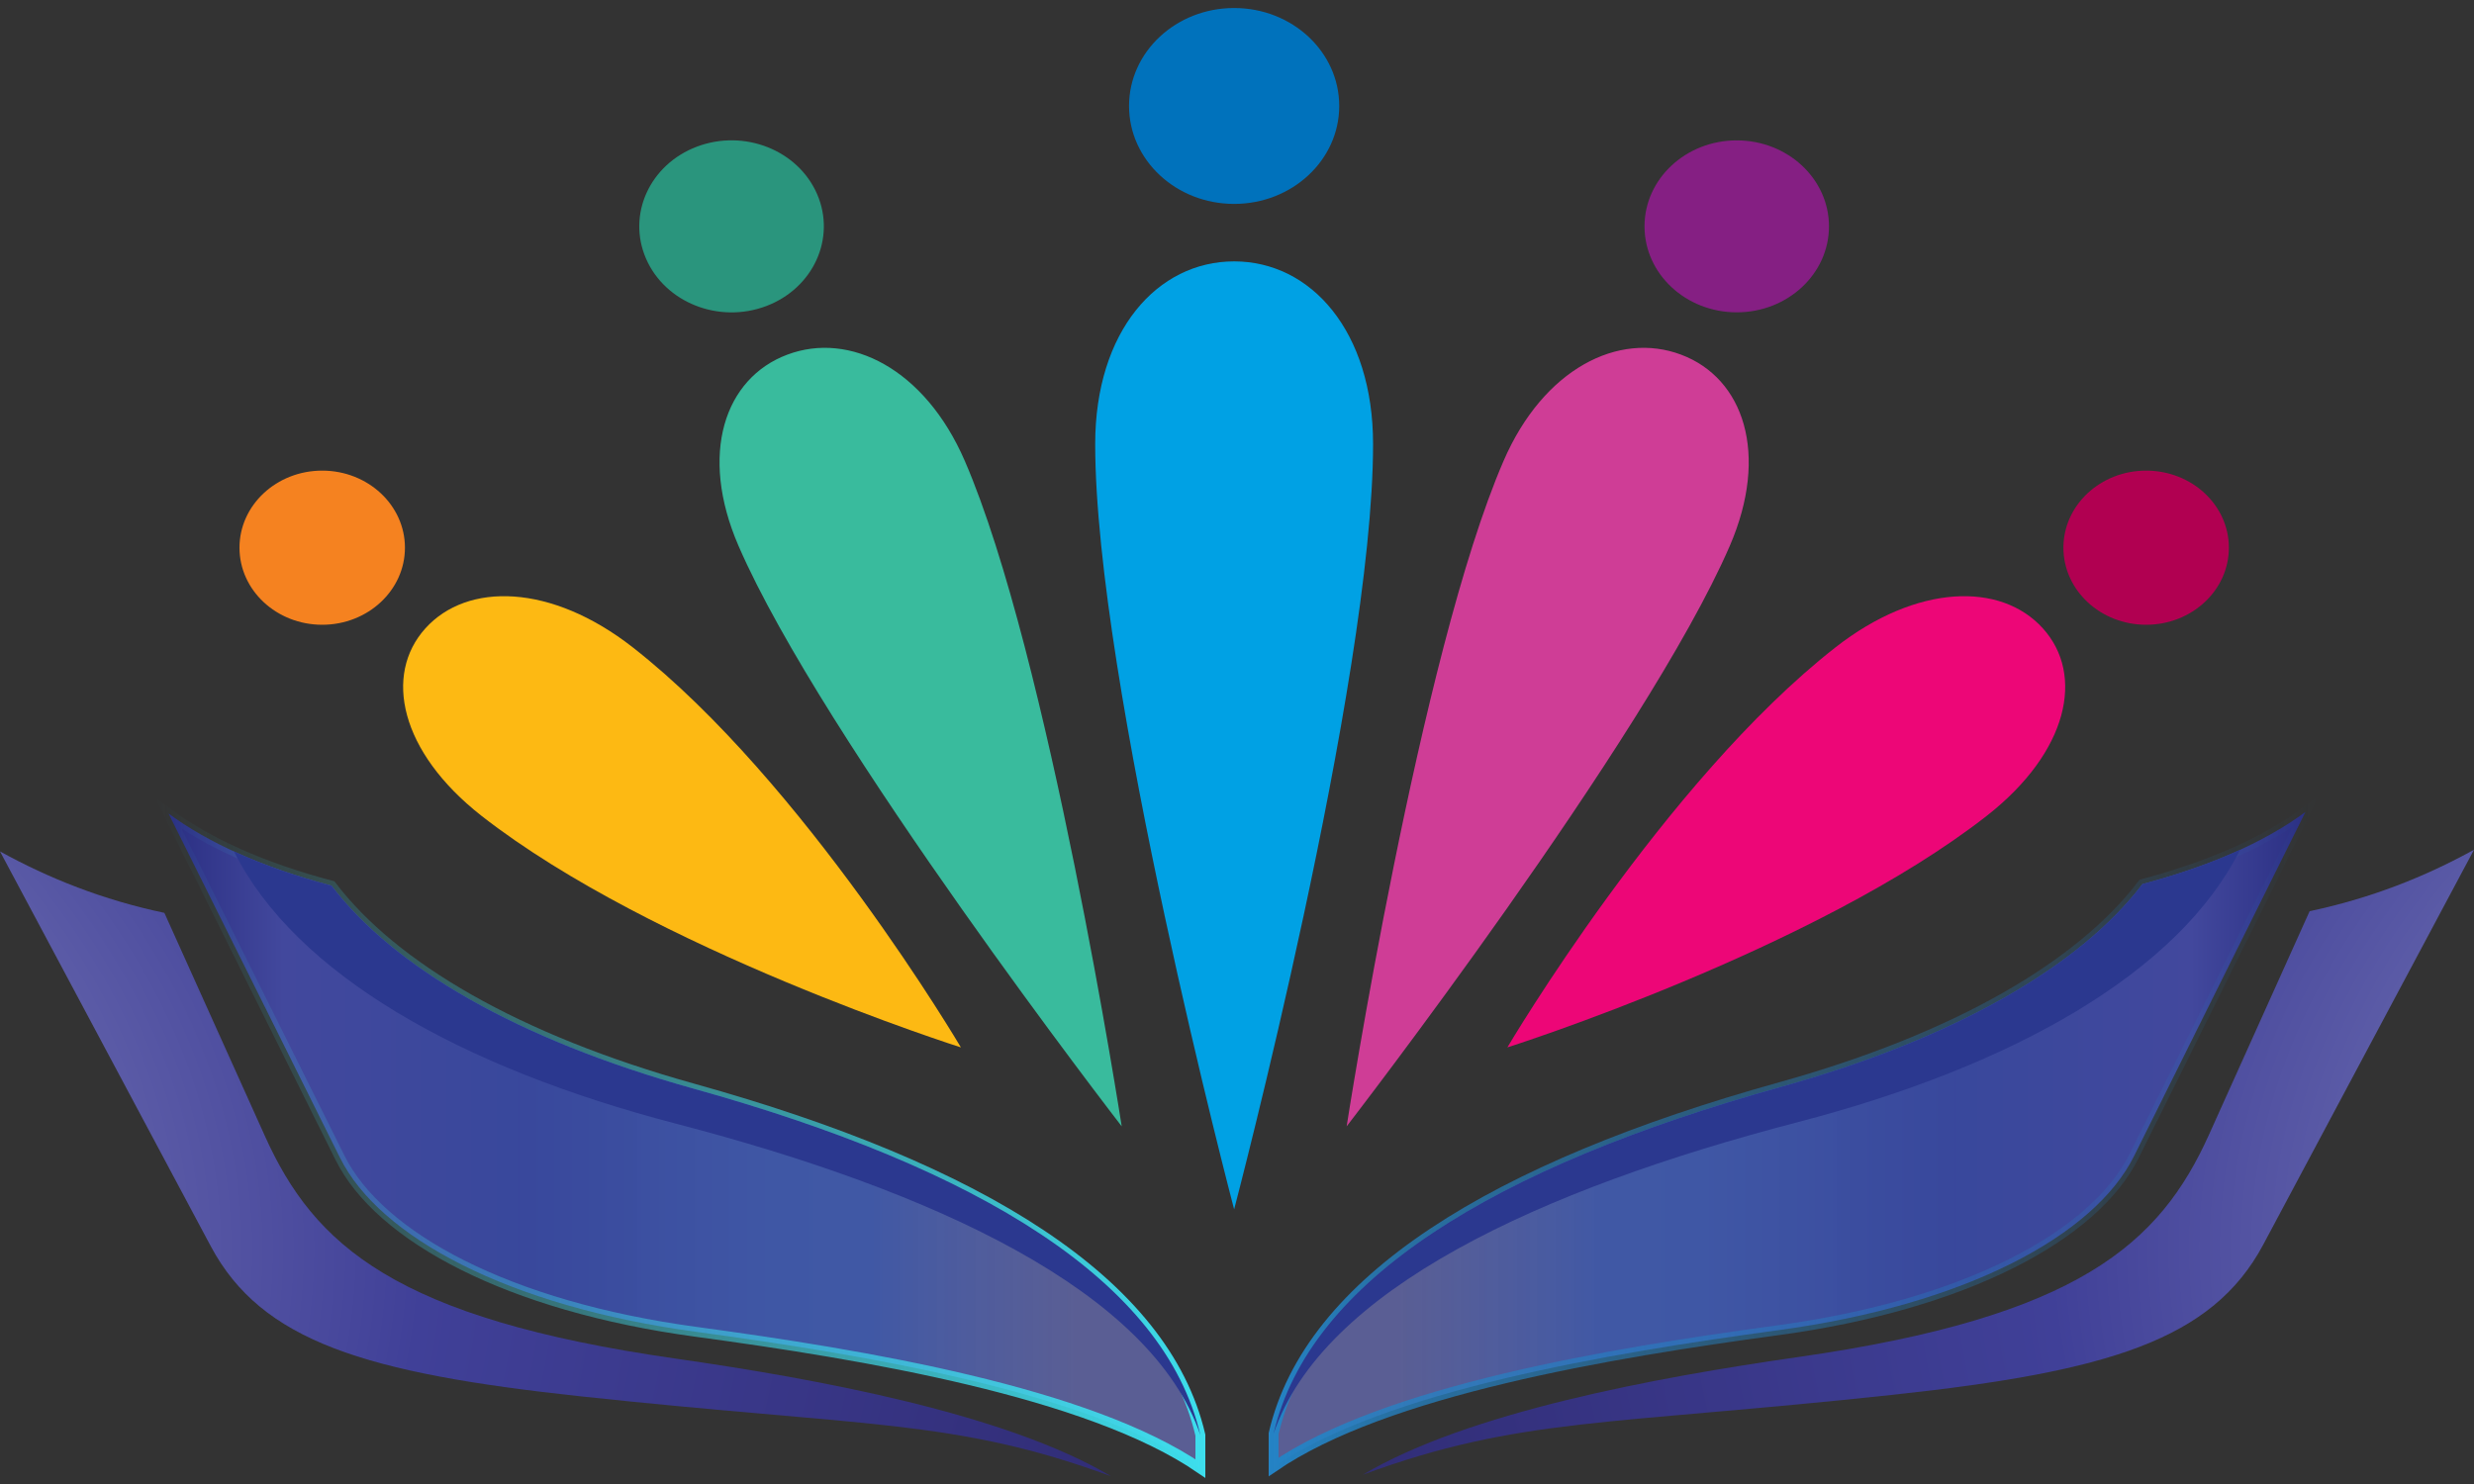
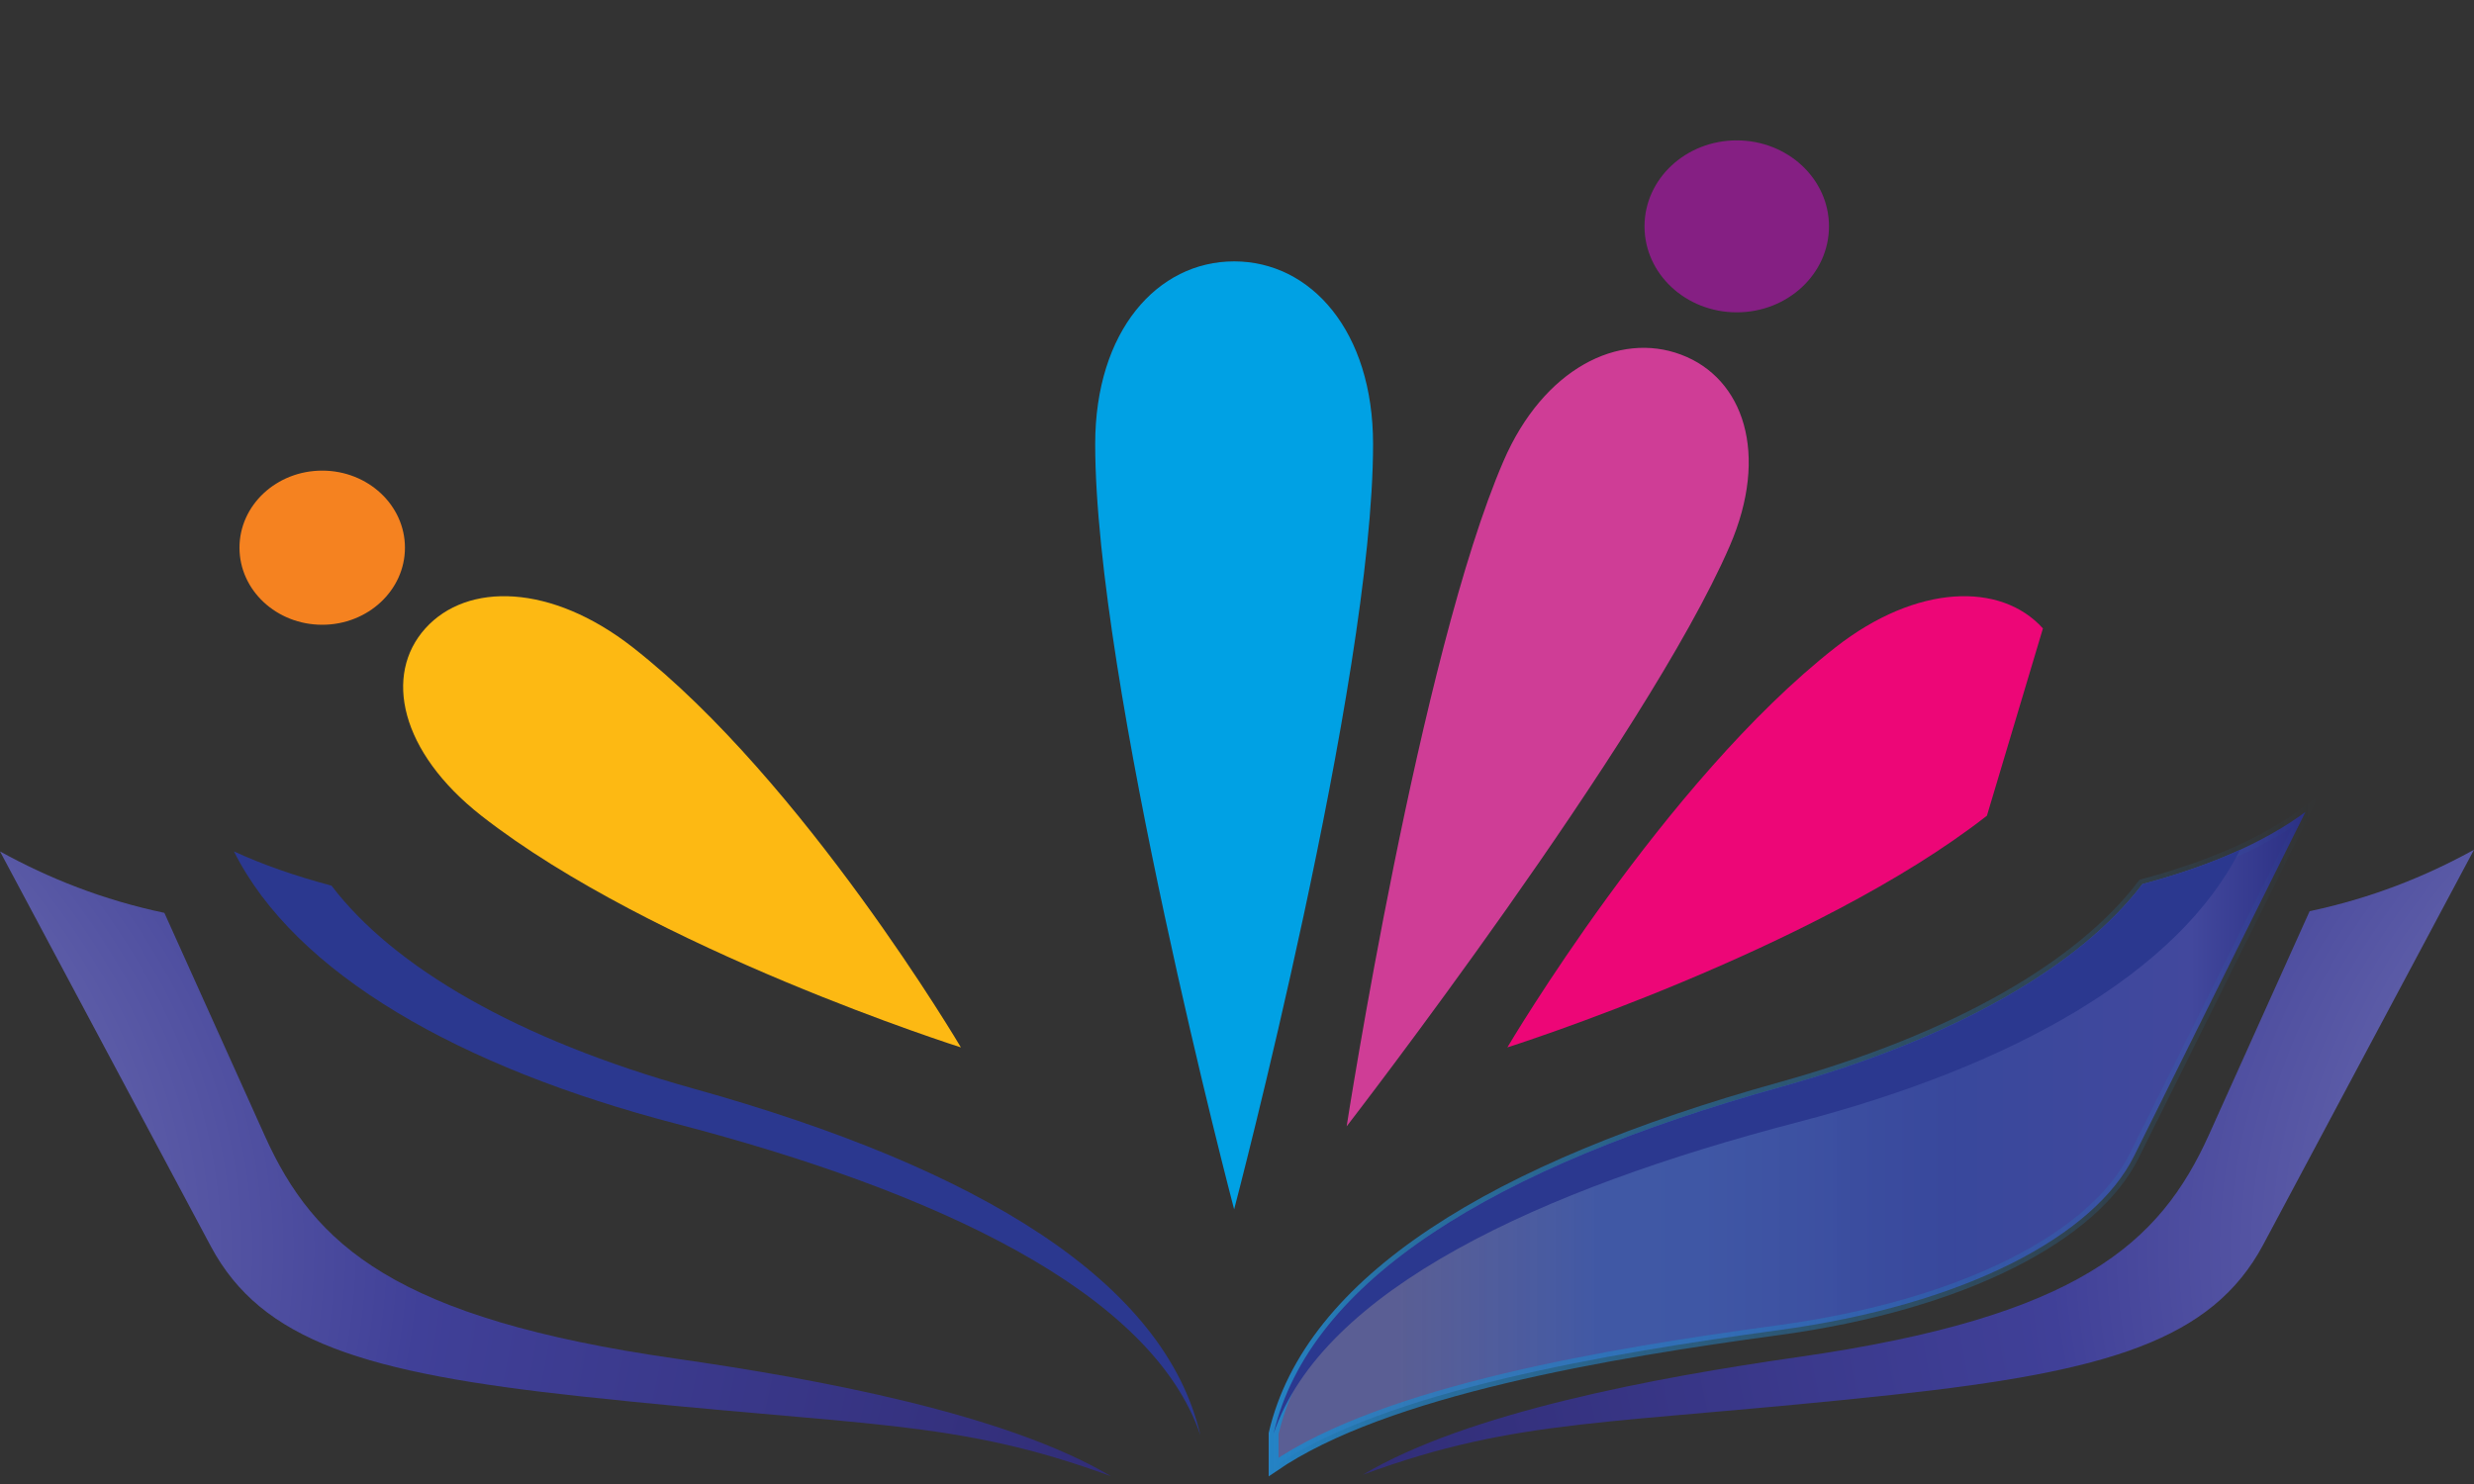
<svg xmlns="http://www.w3.org/2000/svg" xmlns:ns1="http://sodipodi.sourceforge.net/DTD/sodipodi-0.dtd" xmlns:ns2="http://www.inkscape.org/namespaces/inkscape" version="1.1" id="Layer_1" x="0px" y="0px" viewBox="0 0 250 150" style="enable-background:new 0 0 250 150;" xml:space="preserve" ns1:docname="JELE-logo-boja1.svg" ns2:export-filename="JELE-logo-boja.svg" ns2:export-xdpi="96" ns2:export-ydpi="96" ns2:version="1.2.2 (b0a8486, 2022-12-01)">
  <rect x="0" y="0" width="250" height="150" fill="#333333" stroke="none" />
  <defs id="defs246" />
  <ns1:namedview id="namedview244" pagecolor="#ffffff" bordercolor="#000000" borderopacity="0.25" ns2:showpageshadow="2" ns2:pageopacity="0.0" ns2:pagecheckerboard="0" ns2:deskcolor="#d1d1d1" showgrid="false" ns2:zoom="1.5733333" ns2:cx="-7.9449153" ns2:cy="75" ns2:window-width="1369" ns2:window-height="456" ns2:window-x="49" ns2:window-y="25" ns2:window-maximized="0" ns2:current-layer="Layer_1" />
  <style type="text/css" id="style141">
	.st0{fill:#00A1E4;}
	.st1{fill:#0072BC;}
	.st2{fill:#39BB9D;}
	.st3{fill:#2A957D;}
	.st4{fill:#CF3D96;}
	.st5{fill:#851F83;}
	.st6{fill:#FDB913;}
	.st7{fill:#F58220;}
	.st8{fill:#ED0677;}
	.st9{fill:#B10051;}
	.st10{fill-rule:evenodd;clip-rule:evenodd;fill:url(#SVGID_1_);}
	
		.st11{fill-rule:evenodd;clip-rule:evenodd;fill:url(#SVGID_00000119082712316148654810000017809820893085122440_);stroke:url(#SVGID_00000155836688110511596280000016164509087215877563_);stroke-miterlimit:10;}
	.st12{fill-rule:evenodd;clip-rule:evenodd;fill:#2B388F;}
	.st13{fill-rule:evenodd;clip-rule:evenodd;fill:url(#SVGID_00000085253045973358481960000000783287322688002691_);}
	
		.st14{fill-rule:evenodd;clip-rule:evenodd;fill:url(#SVGID_00000105389259919150466350000013894005757824976830_);stroke:url(#SVGID_00000058578515052610301670000007522931458977665205_);stroke-miterlimit:10;}
</style>
  <g id="g147">
    <path class="st0" d="M124.71,26.42c7.75,0,14.04,7.04,14.04,18.47c0,23.99-14.04,77.35-14.04,77.35s-14.04-53.36-14.04-77.35   C110.67,33.45,116.96,26.42,124.71,26.42z" id="path143" />
-     <ellipse class="st1" cx="124.71" cy="10.71" rx="10.62" ry="9.9" id="ellipse145" />
  </g>
  <g id="g161">
    <g id="g153">
-       <path class="st2" d="M79.55,35.85c6.31-2.38,13.91,1.42,17.94,10.73c8.46,19.53,15.86,67.27,15.86,67.27S83.09,74.71,74.63,55.18    C70.6,45.88,73.23,38.22,79.55,35.85z" id="path149" />
-       <path class="st3" d="M82.57,19.62c-1.93-4.45-7.36-6.6-12.14-4.8c-4.77,1.8-7.08,6.86-5.15,11.32c1.93,4.45,7.36,6.6,12.14,4.8    C82.19,29.14,84.5,24.07,82.57,19.62z" id="path151" />
-     </g>
+       </g>
    <g id="g159">
      <path class="st4" d="M169.88,35.85c-6.31-2.38-13.91,1.42-17.94,10.73c-8.46,19.53-15.86,67.27-15.86,67.27    s30.25-39.13,38.71-58.66C178.82,45.88,176.19,38.22,169.88,35.85z" id="path155" />
      <ellipse class="st5" cx="175.5" cy="22.88" rx="9.32" ry="8.69" id="ellipse157" />
    </g>
  </g>
  <g id="g167">
    <path class="st6" d="M42.98,63.52c4.23-4.7,12.73-4.53,20.97,1.92c17.3,13.54,33.15,40.43,33.15,40.43s-31.15-9.88-48.46-23.42   C40.41,75.99,38.76,68.21,42.98,63.52z" id="path163" />
    <ellipse class="st7" cx="32.56" cy="55.36" rx="8.36" ry="7.79" id="ellipse165" />
  </g>
  <g id="g173">
-     <path class="st8" d="M206.44,63.52c-4.23-4.7-12.73-4.53-20.97,1.92c-17.3,13.54-33.15,40.43-33.15,40.43s31.15-9.88,48.46-23.42   C209.02,75.99,210.67,68.21,206.44,63.52z" id="path169" />
-     <ellipse class="st9" cx="216.87" cy="55.36" rx="8.36" ry="7.79" id="ellipse171" />
+     <path class="st8" d="M206.44,63.52c-4.23-4.7-12.73-4.53-20.97,1.92c-17.3,13.54-33.15,40.43-33.15,40.43s31.15-9.88,48.46-23.42   z" id="path169" />
  </g>
  <radialGradient id="SVGID_1_" cx="692.573" cy="394.242" r="308.502" gradientTransform="matrix(-1.296 0 0 0.693 740.406 -146.983)" gradientUnits="userSpaceOnUse">
    <stop offset="0" style="stop-color:#FFFFFF" id="stop175" />
    <stop offset="0.5" style="stop-color:#404098" id="stop177" />
    <stop offset="1" style="stop-color:#170C3D" id="stop179" />
  </radialGradient>
  <path class="st10" d="M26.77,114.83c4.98,11.05,13.16,18.43,41.47,22.49c14.52,2.08,33.43,5.59,44.04,11.9  c-15.82-5.82-24.74-4.97-53.59-8.08c-21.81-2.35-32.25-5.56-37.39-15.17L0,86.06c4.95,2.73,10.4,4.9,16.61,6.21L26.77,114.83z" id="path182" />
  <g id="g206">
    <linearGradient id="SVGID_00000020379182086064450750000011566785620109445521_" gradientUnits="userSpaceOnUse" x1="318.564" y1="115.334" x2="422.84" y2="115.334" gradientTransform="matrix(-1 0 0 1 439.862 0)">
      <stop offset="0.121" style="stop-color:#656BB1;stop-opacity:0.77" id="stop184" />
      <stop offset="0.322" style="stop-color:#4059A7;stop-opacity:0.983" id="stop186" />
      <stop offset="0.416" style="stop-color:#3F57A6;stop-opacity:0.987" id="stop188" />
      <stop offset="0.66" style="stop-color:#39489D;stop-opacity:0.993" id="stop190" />
      <stop offset="0.889" style="stop-color:#42489D" id="stop192" />
      <stop offset="1" style="stop-color:#2B2F83" id="stop194" />
    </linearGradient>
    <linearGradient id="SVGID_00000146490605136832204740000008931148764738103209_" gradientUnits="userSpaceOnUse" x1="318.064" y1="114.996" x2="424.208" y2="114.996" gradientTransform="matrix(-1 0 0 1 439.862 0)">
      <stop offset="0" style="stop-color:#3DDEED" id="stop197" />
      <stop offset="1" style="stop-color:#3DDEED;stop-opacity:0" id="stop199" />
    </linearGradient>
-     <path style="fill-rule:evenodd;clip-rule:evenodd;fill:url(#SVGID_00000020379182086064450750000011566785620109445521_);stroke:url(#SVGID_00000146490605136832204740000008931148764738103209_);stroke-miterlimit:10;" d="   M33.5,89.52c6.23,8.2,18.73,15.54,36.56,20.51c28.99,8.08,47.62,19.53,51.24,35.03v3.38c-11.29-7.75-34-11.52-50.95-13.82   c-18.97-2.57-32-9.57-35.99-17.59l-17.33-34.8C21.05,85.19,26.46,87.65,33.5,89.52z" id="path202" />
    <path class="st12" d="M70.06,110.03c28.99,8.08,47.62,19.53,51.24,35.03c-4.94-14.52-26.81-24.66-52.99-31.48   c-21.87-5.7-38.48-15.16-44.67-27.52c2.85,1.31,6.13,2.47,9.86,3.46C39.73,97.72,52.23,105.06,70.06,110.03z" id="path204" />
  </g>
  <radialGradient id="SVGID_00000065068747587437155910000007969467266231169697_" cx="291.569" cy="394.005" r="308.502" gradientTransform="matrix(1.296 0 0 0.693 29.112 -146.983)" gradientUnits="userSpaceOnUse">
    <stop offset="0" style="stop-color:#FFFFFF" id="stop208" />
    <stop offset="0.5" style="stop-color:#404098" id="stop210" />
    <stop offset="1" style="stop-color:#170C3D" id="stop212" />
  </radialGradient>
  <path style="fill-rule:evenodd;clip-rule:evenodd;fill:url(#SVGID_00000065068747587437155910000007969467266231169697_);" d="  M223.23,114.67c-4.98,11.05-13.16,18.43-41.47,22.49c-14.52,2.08-33.43,5.59-44.04,11.9c15.82-5.82,24.74-4.97,53.59-8.08  c21.81-2.35,32.25-5.56,37.39-15.17L250,85.89c-4.95,2.73-10.4,4.9-16.61,6.21L223.23,114.67z" id="path215" />
  <g id="g241">
    <linearGradient id="SVGID_00000137826802213319529370000016688877242283126691_" gradientUnits="userSpaceOnUse" x1="129.702" y1="115.17" x2="233.978" y2="115.17" gradientTransform="matrix(1 0 0 1 -1 0)">
      <stop offset="0.121" style="stop-color:#656BB1;stop-opacity:0.77" id="stop217" />
      <stop offset="0.322" style="stop-color:#4059A7;stop-opacity:0.983" id="stop219" />
      <stop offset="0.416" style="stop-color:#3F57A6;stop-opacity:0.987" id="stop221" />
      <stop offset="0.66" style="stop-color:#39489D;stop-opacity:0.993" id="stop223" />
      <stop offset="0.889" style="stop-color:#42489D" id="stop225" />
      <stop offset="1" style="stop-color:#2B2F83" id="stop227" />
    </linearGradient>
    <linearGradient id="SVGID_00000057850192991229057920000003070206909033022652_" gradientUnits="userSpaceOnUse" x1="129.202" y1="114.832" x2="235.347" y2="114.832" gradientTransform="matrix(1 0 0 1 -1 0)">
      <stop offset="0" style="stop-color:#2483C5" id="stop230" />
      <stop offset="0.117" style="stop-color:#2483C5;stop-opacity:0.77" id="stop232" />
      <stop offset="1" style="stop-color:#2483C5;stop-opacity:0" id="stop234" />
    </linearGradient>
    <path style="fill-rule:evenodd;clip-rule:evenodd;fill:url(#SVGID_00000137826802213319529370000016688877242283126691_);stroke:url(#SVGID_00000057850192991229057920000003070206909033022652_);stroke-miterlimit:10;" d="   M216.5,89.36c-6.23,8.2-18.73,15.54-36.56,20.51c-28.99,8.08-47.62,19.53-51.24,35.03v3.38c11.29-7.75,34-11.52,50.95-13.82   c18.97-2.57,32-9.57,35.99-17.59l17.33-34.8C228.95,85.03,223.54,87.48,216.5,89.36z" id="path237" />
    <path class="st12" d="M179.94,109.87c-28.99,8.08-47.62,19.53-51.24,35.03c4.94-14.52,26.81-24.66,52.99-31.48   c21.87-5.7,38.48-15.16,44.67-27.52c-2.85,1.31-6.13,2.47-9.86,3.46C210.27,97.56,197.77,104.9,179.94,109.87z" id="path239" />
  </g>
</svg>